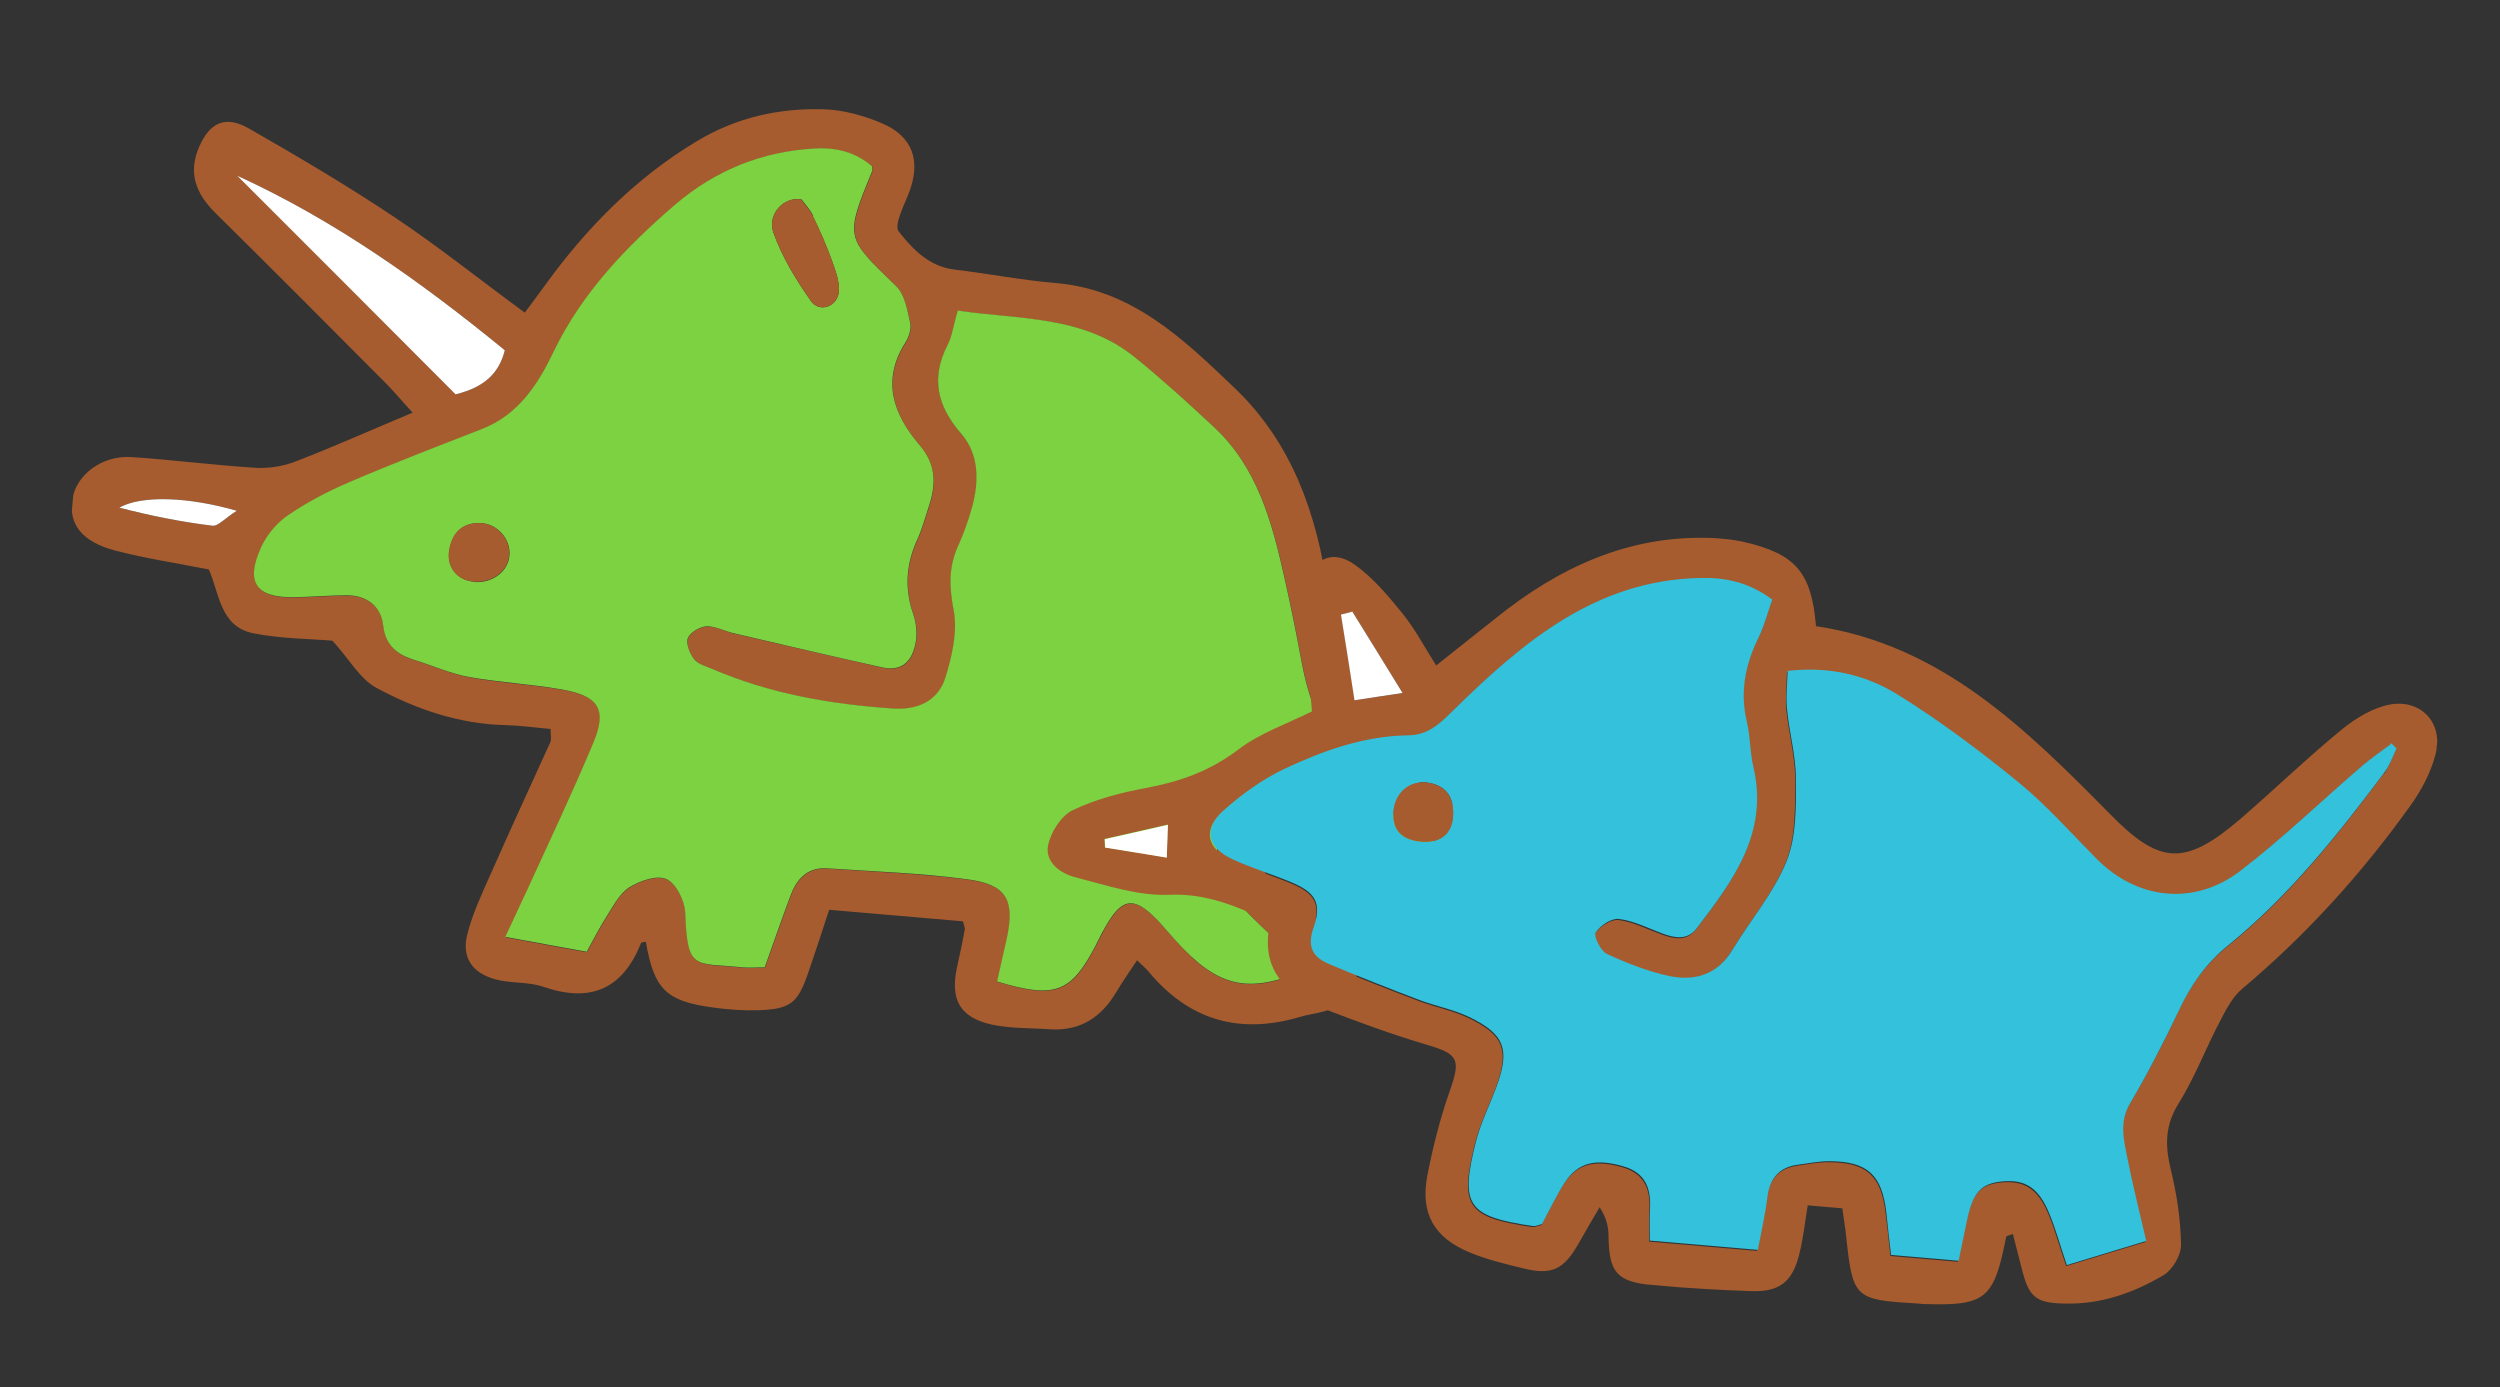
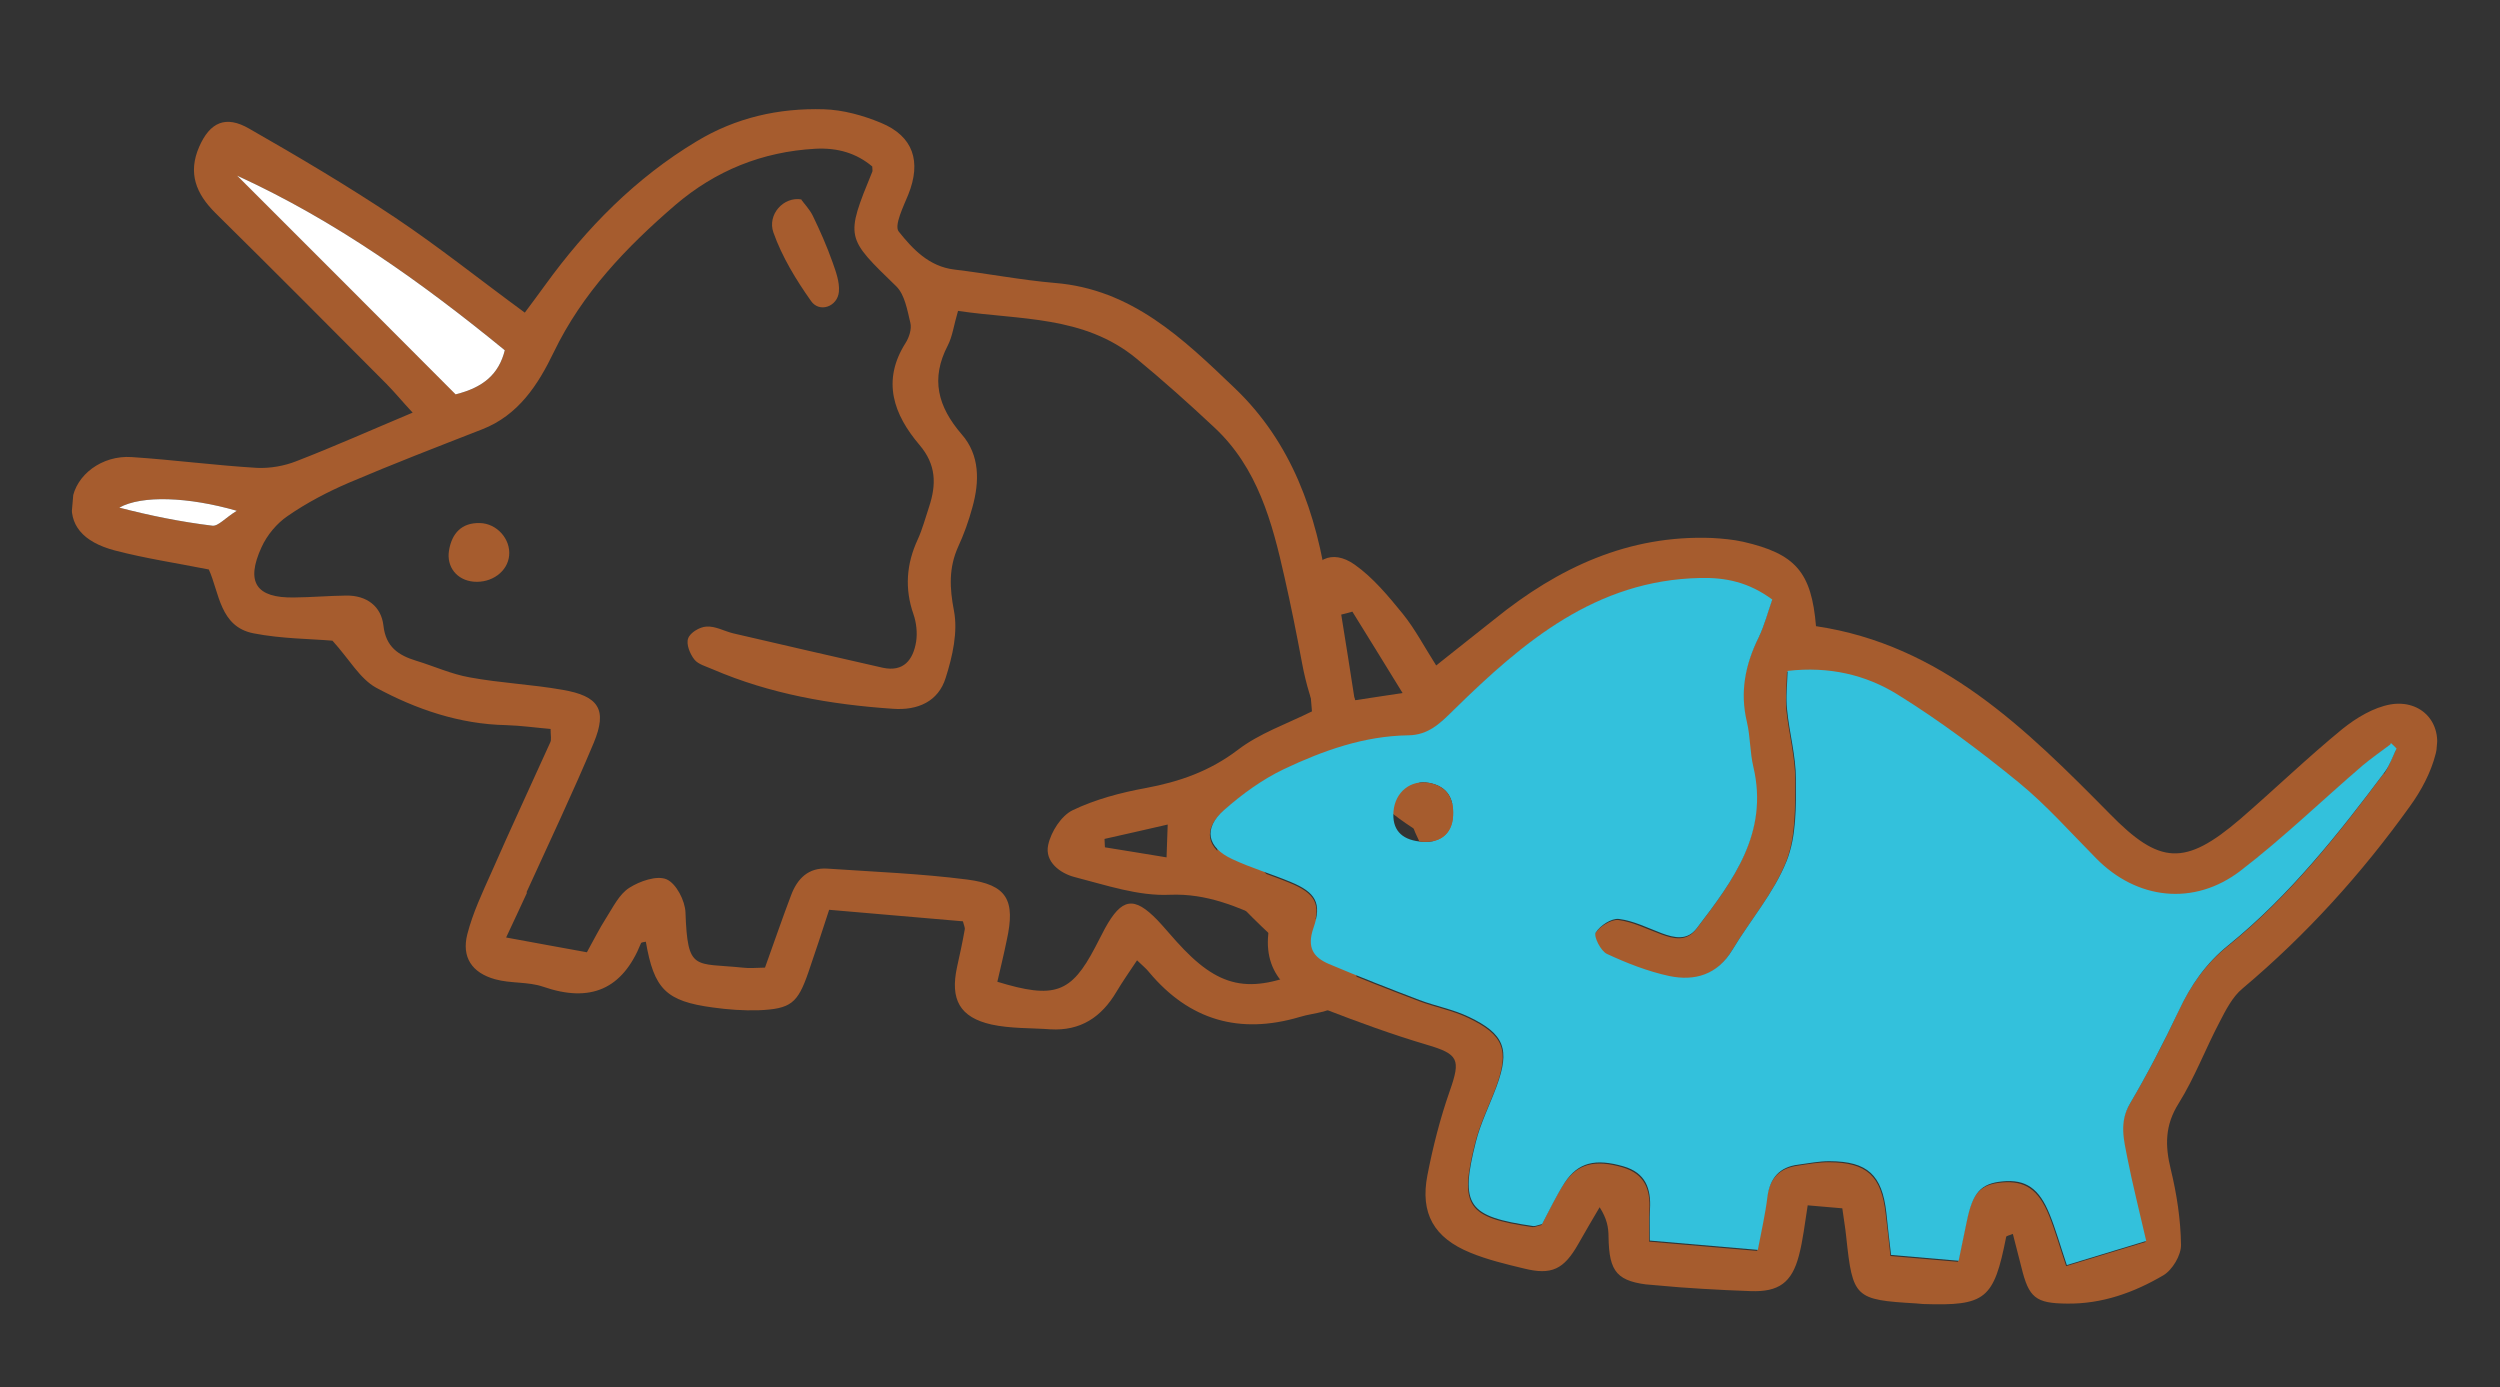
<svg xmlns="http://www.w3.org/2000/svg" width="310" height="172" viewBox="0 0 310 172" fill="none">
  <rect x="0" y="0" width="310" height="172" fill="#333333" stroke="none" />
  <g clip-path="url(#clip0_1616_40003)">
    <path fill-rule="evenodd" clip-rule="evenodd" d="M119.378 114.137C119.502 114.701 119.684 114.994 119.626 115.266C119.353 116.834 119.011 118.396 118.671 119.924C117.807 123.932 119 126.146 122.937 127.039C125.315 127.555 127.815 127.459 130.256 127.635C133.975 127.851 136.579 126.138 138.443 122.977C139.211 121.693 140.079 120.453 140.994 119.079C141.696 119.762 142.15 120.113 142.493 120.557C147.48 126.523 153.728 128.307 161.149 126.109C162.109 125.811 163.123 125.691 164.114 125.431C167.977 124.379 169.247 121.686 167.298 118.196C166.489 116.742 164.989 115.679 163.741 114.499C161.625 112.552 159.394 110.733 157.319 108.72C155.948 107.357 155.566 105.767 157.395 103.813C158.825 104.49 160.361 105.142 161.847 105.962C169.84 110.387 178.088 114.247 187.099 116.096C190.364 116.758 192.104 115.835 193.182 113.367C194.513 110.368 194.027 107.973 191.312 106.147C188.169 104.077 184.948 102.104 181.594 100.466C173.094 96.308 167.807 89.797 166.196 80.385C165.782 77.961 164.981 75.609 164.636 73.191C163.274 63.697 160.192 54.884 153.094 48.114C146.732 42.029 140.345 35.839 130.756 35.082C126.6 34.724 122.482 33.919 118.338 33.424C115.187 33.048 113.16 30.867 111.443 28.712C110.849 27.969 112.021 25.613 112.635 24.109C114.267 20.028 113.257 16.896 109.247 15.235C107.043 14.319 104.542 13.619 102.161 13.552C96.57 13.382 91.241 14.584 86.386 17.522C78.832 22.062 72.765 28.217 67.621 35.317C66.796 36.457 65.974 37.563 65.075 38.766C59.509 34.688 54.427 30.617 49.029 27.003C43.139 23.07 37.048 19.465 30.914 15.961C27.982 14.255 26.035 15.16 24.701 18.194C23.278 21.462 24.304 24.008 26.694 26.393C33.806 33.408 40.843 40.484 47.881 47.561C48.931 48.621 49.901 49.812 51.169 51.166C46.035 53.319 41.428 55.379 36.74 57.19C35.235 57.787 33.479 58.086 31.893 58.018C26.695 57.709 21.529 57.021 16.334 56.678C12.618 56.427 9.393 58.917 8.955 61.994C8.523 65.001 10.169 67.185 14.263 68.264C18.019 69.245 21.88 69.82 25.894 70.616C27.203 73.497 27.254 77.722 31.441 78.533C34.911 79.213 38.545 79.214 41.224 79.445C43.31 81.736 44.623 84.167 46.639 85.275C51.598 87.951 56.975 89.799 62.744 89.915C64.608 89.972 66.419 90.232 68.274 90.391C68.272 91.222 68.402 91.717 68.235 92.049C65.798 97.445 63.295 102.8 60.926 108.202C59.811 110.701 58.628 113.194 57.95 115.835C57.221 118.678 58.507 120.623 61.379 121.424C63.304 121.971 65.472 121.708 67.354 122.354C73.201 124.38 77.188 122.682 79.48 116.963C79.526 116.828 79.872 116.823 80.084 116.773C81.102 122.639 82.563 124.149 88.413 124.93C90.259 125.192 92.185 125.324 94.023 125.275C98.086 125.106 98.907 124.415 100.244 120.551C101.121 117.997 101.964 115.439 102.813 112.814L119.403 114.243L119.378 114.137ZM65.283 110.653C68.1 104.46 71.014 98.344 73.629 92.099C75.332 87.989 74.266 86.306 69.731 85.534C65.913 84.859 62.017 84.697 58.203 83.987C55.954 83.586 53.823 82.607 51.598 81.93C49.407 81.257 47.835 80.222 47.545 77.567C47.268 75.156 45.445 73.823 42.951 73.85C40.804 73.873 38.642 74.067 36.46 74.087C31.782 74.168 30.428 72.217 32.429 67.857C33.112 66.359 34.31 64.905 35.67 63.984C38.025 62.353 40.634 60.986 43.257 59.862C48.717 57.53 54.229 55.41 59.743 53.255C64.289 51.501 66.727 47.697 68.665 43.677C72.204 36.335 77.677 30.647 83.733 25.425C88.738 21.15 94.51 18.81 101.116 18.445C103.862 18.301 106.191 18.986 108.159 20.643C108.163 20.99 108.217 21.168 108.174 21.268C104.798 29.524 104.876 29.427 111.135 35.502C112.188 36.527 112.506 38.458 112.888 40.048C113.067 40.79 112.735 41.834 112.295 42.523C109.292 47.247 110.835 51.428 114.009 55.162C116.114 57.627 116.11 60.083 115.218 62.809C114.753 64.188 114.389 65.61 113.792 66.908C112.39 69.936 112.161 72.996 113.271 76.171C113.632 77.206 113.766 78.463 113.602 79.556C113.235 81.808 112.063 83.368 109.448 82.797C103.27 81.399 97.096 79.968 90.922 78.536C89.803 78.267 88.717 77.62 87.603 77.697C86.77 77.729 85.566 78.455 85.332 79.162C85.063 79.865 85.547 81.084 86.109 81.789C86.577 82.383 87.592 82.644 88.359 82.987C95.499 86.059 102.999 87.362 110.705 87.888C113.799 88.12 116.353 86.99 117.263 84.058C118.115 81.398 118.794 78.342 118.291 75.738C117.741 72.888 117.642 70.423 118.8 67.824C119.523 66.26 120.115 64.615 120.572 62.924C121.471 59.715 121.512 56.431 119.243 53.848C116.286 50.41 115.371 46.974 117.527 42.835C118.109 41.709 118.258 40.372 118.796 38.55C126.414 39.69 134.389 39.097 140.885 44.432C144.212 47.175 147.425 50.047 150.595 53.019C155.943 58.013 157.751 64.743 159.275 71.553C160.078 75.082 160.778 78.603 161.441 82.155C163.418 92.948 169.742 100.275 179.4 105.052C182.453 106.56 185.343 108.366 188.278 110.038C188.105 110.438 187.932 110.839 187.762 111.205C184.127 110.026 180.396 109.151 176.93 107.607C171.666 105.25 166.615 102.428 161.438 99.871C155.831 97.07 150.525 100.419 150.96 106.615C151.09 108.322 152.026 110.306 153.197 111.583C155.979 114.626 159.135 117.354 162.142 120.209C154.847 123.352 151.107 122.58 145.836 116.693C145.045 115.829 144.326 114.937 143.533 114.107C140.609 111.087 139.1 111.338 137.008 115.137C136.596 115.897 136.216 116.695 135.805 117.455C132.823 123.15 130.785 123.909 123.671 121.739C124.059 120.042 124.485 118.314 124.845 116.546C125.927 111.621 124.881 109.697 119.919 109.062C114.203 108.328 108.409 108.105 102.63 107.711C100.223 107.539 98.853 108.978 98.089 111.023C96.969 113.971 95.951 116.963 94.86 119.983C93.821 119.997 92.947 120.095 92.126 119.99C86.089 119.366 85.265 120.506 84.999 113.147C84.951 111.69 83.855 109.554 82.654 109.035C81.453 108.517 79.312 109.267 78.03 110.09C76.786 110.883 76.025 112.478 75.186 113.79C74.346 115.102 73.635 116.528 72.774 118.081C69.572 117.493 66.539 116.955 62.759 116.249C63.779 114.053 64.579 112.392 65.349 110.693L65.283 110.653ZM29.409 21.783C41.593 27.366 52.285 34.999 62.596 43.431C61.855 46.412 59.915 48.045 56.52 48.894C47.476 39.81 38.46 30.798 29.444 21.786L29.409 21.783ZM26.327 65.186C22.424 64.711 18.581 63.93 14.79 62.946C17.589 61.388 23.349 61.607 29.359 63.336C27.896 64.248 27.046 65.282 26.327 65.186Z" fill="#A65C2E" />
-     <path fill-rule="evenodd" clip-rule="evenodd" d="M72.74 118.042C73.6 116.49 74.311 115.063 75.151 113.752C75.991 112.44 76.785 110.847 77.996 110.052C79.312 109.231 81.419 108.478 82.62 108.997C83.821 109.516 84.883 111.649 84.964 113.109C85.23 120.468 86.055 119.328 92.091 119.952C92.95 120.026 93.786 119.959 94.826 119.945C95.916 116.925 96.935 113.933 98.054 110.984C98.819 108.939 100.188 107.5 102.596 107.673C108.375 108.067 114.172 108.255 119.884 109.024C124.847 109.659 125.892 111.583 124.811 116.507C124.416 118.273 124.025 120.004 123.636 121.7C130.785 123.873 132.791 123.077 135.77 117.417C136.182 116.657 136.528 115.856 136.974 115.098C139.066 111.299 140.575 111.049 143.498 114.069C144.292 114.898 145.011 115.791 145.801 116.655C151.11 122.51 154.813 123.314 162.108 120.17C159.101 117.316 155.942 114.622 153.162 111.545C151.992 110.268 151.018 108.315 150.926 106.577C150.491 100.38 155.794 97.066 161.403 99.833C166.581 102.389 171.632 105.212 176.896 107.569C180.362 109.113 184.092 109.988 187.728 111.166C187.901 110.766 188.074 110.366 188.244 110C185.274 108.325 182.387 106.485 179.365 105.013C169.708 100.237 163.384 92.91 161.407 82.117C160.744 78.565 160.044 75.044 159.241 71.515C157.717 64.705 155.909 57.975 150.56 52.981C147.422 50.046 144.212 47.14 140.85 44.394C134.355 39.059 126.38 39.652 118.762 38.511C118.224 40.334 118.074 41.67 117.493 42.797C115.371 46.939 116.249 50.406 119.208 53.809C121.443 56.39 121.399 59.708 120.537 62.886C120.083 64.542 119.492 66.187 118.766 67.785C117.607 70.385 117.707 72.85 118.257 75.7C118.756 78.338 118.043 81.391 117.229 84.02C116.319 86.952 113.73 88.078 110.67 87.849C102.999 87.327 95.464 86.02 88.324 82.948C87.523 82.603 86.542 82.345 86.074 81.751C85.547 81.048 85.029 79.827 85.297 79.124C85.565 78.42 86.767 77.728 87.569 77.658C88.645 77.613 89.769 78.228 90.888 78.498C97.062 79.93 103.233 81.395 109.413 82.758C112.029 83.33 113.201 81.77 113.568 79.518C113.731 78.424 113.597 77.167 113.237 76.133C112.126 72.957 112.355 69.897 113.758 66.87C114.354 65.571 114.719 64.15 115.184 62.771C116.079 60.011 116.114 57.591 113.974 55.123C110.801 51.39 109.258 47.208 112.26 42.484C112.7 41.795 113.032 40.751 112.854 40.009C112.506 38.422 112.188 36.492 111.1 35.464C104.807 29.385 104.764 29.485 108.14 21.229C108.186 21.095 108.163 20.954 108.124 20.605C106.159 18.913 103.793 18.26 101.082 18.407C94.476 18.772 88.703 21.112 83.698 25.387C77.643 30.609 72.17 36.297 68.631 43.639C66.69 47.693 64.254 51.463 59.709 53.216C54.194 55.371 48.648 57.489 43.222 59.824C40.6 60.947 37.99 62.314 35.635 63.945C34.276 64.866 33.075 66.355 32.395 67.819C30.393 72.179 31.713 74.127 36.426 74.048C38.573 74.026 40.735 73.831 42.917 73.812C45.411 73.784 47.234 75.118 47.51 77.529C47.801 80.184 49.372 81.219 51.563 81.892C53.755 82.565 55.919 83.548 58.168 83.949C61.986 84.624 65.879 84.821 69.696 85.496C74.229 86.302 75.298 87.951 73.594 92.06C70.98 98.306 68.063 104.456 65.248 110.615C64.482 112.279 63.679 113.974 62.659 116.17C66.405 116.874 69.472 117.415 72.674 118.002L72.74 118.042ZM100.778 26.754C101.689 28.632 102.528 30.538 103.224 32.501C103.641 33.679 104.119 34.966 104.015 36.168C103.856 38.023 101.606 38.833 100.559 37.324C98.709 34.708 96.95 31.823 95.894 28.825C95.115 26.613 97.146 24.331 99.395 24.732C99.734 25.211 100.402 25.892 100.815 26.723L100.778 26.754ZM58.771 72.132C56.71 71.955 55.364 70.316 55.716 68.236C56.068 66.156 57.257 64.805 59.536 64.863C61.643 64.906 63.378 66.855 63.166 68.912C62.995 70.905 61.001 72.359 58.768 72.167L58.771 72.132Z" fill="#7CD241" />
    <path fill-rule="evenodd" clip-rule="evenodd" d="M56.486 48.892C47.441 39.808 38.425 30.796 29.409 21.784C41.593 27.366 52.285 35 62.596 43.432C61.855 46.413 59.915 48.045 56.52 48.895L56.486 48.892Z" fill="white" />
    <path fill-rule="evenodd" clip-rule="evenodd" d="M29.359 63.336C27.896 64.248 27.046 65.282 26.328 65.186C22.424 64.711 18.581 63.93 14.79 62.946C17.589 61.388 23.349 61.607 29.359 63.336Z" fill="white" />
    <path fill-rule="evenodd" clip-rule="evenodd" d="M99.366 24.764C99.705 25.244 100.373 25.924 100.786 26.755C101.697 28.633 102.536 30.539 103.232 32.502C103.65 33.68 104.127 34.967 104.024 36.169C103.864 38.024 101.614 38.834 100.568 37.325C98.717 34.709 96.959 31.823 95.902 28.826C95.124 26.613 97.154 24.332 99.403 24.733L99.366 24.764Z" fill="#A65C2E" />
    <path fill-rule="evenodd" clip-rule="evenodd" d="M63.135 68.874C62.964 70.866 60.97 72.321 58.737 72.128C56.676 71.951 55.33 70.312 55.682 68.232C56.034 66.151 57.223 64.801 59.502 64.859C61.609 64.902 63.344 66.85 63.132 68.908L63.135 68.874Z" fill="#A65C2E" />
    <path fill-rule="evenodd" clip-rule="evenodd" d="M164.277 125.133C168.429 126.737 172.622 128.274 176.907 129.543C180.889 130.717 181.145 131.362 179.768 135.291C178.577 138.684 177.685 142.205 177.002 145.711C176.073 150.475 177.819 153.497 182.332 155.339C184.471 156.216 186.743 156.758 188.98 157.296C192.402 158.145 193.918 157.41 195.714 154.243C196.571 152.725 197.463 151.21 198.355 149.696C199.27 151.124 199.453 152.212 199.458 153.355C199.526 157.79 200.499 158.946 204.961 159.365C208.98 159.711 213.042 159.957 217.078 160.098C220.562 160.225 222.186 159.05 223.063 155.7C223.575 153.771 223.784 151.748 224.154 149.461L228.447 149.831C228.612 151.126 228.827 152.252 228.935 153.403C229.739 160.946 229.996 161.176 237.604 161.624C237.879 161.647 238.188 161.674 238.463 161.698C246.227 161.951 247.231 161.138 248.764 153.381C248.776 153.244 249.126 153.204 249.593 153.003C249.955 154.418 250.321 155.799 250.655 157.142C251.575 160.924 252.415 161.619 256.322 161.645C260.643 161.705 264.606 160.282 268.251 158.139C269.381 157.475 270.474 155.632 270.446 154.349C270.403 151.231 269.917 148.041 269.175 145.001C268.459 142.067 268.435 139.539 270.157 136.815C272.124 133.663 273.471 130.077 275.21 126.766C275.999 125.242 276.833 123.584 278.099 122.551C286.008 115.897 292.854 108.321 298.833 99.978C300.247 98.023 301.444 95.773 302.023 93.47C302.973 89.677 300.253 86.709 296.426 87.348C294.318 87.72 292.164 89.022 290.454 90.397C286.098 93.967 282.021 97.906 277.76 101.588C270.924 107.435 267.792 107.234 261.623 100.924C251.217 90.374 240.696 79.951 225.185 77.646C224.62 70.954 222.671 68.675 216.156 67.18C214.9 66.899 213.594 66.786 212.321 66.711C201.941 66.301 193.214 70.394 185.329 76.773C182.988 78.648 180.615 80.485 178.087 82.516C176.593 80.173 175.465 78 173.965 76.14C172.15 73.908 170.27 71.635 167.987 70.02C165.149 68.01 162.684 69.321 161.904 72.748C161.681 73.733 161.626 74.766 161.678 75.774C161.978 79.917 162.347 84.067 162.682 88.213C159.537 89.776 156.15 90.938 153.482 92.992C150.001 95.633 146.256 96.937 142.071 97.718C138.977 98.282 135.826 99.118 133.01 100.467C131.603 101.142 130.323 103.142 129.975 104.773C129.52 106.844 131.437 108.29 133.265 108.759C137.124 109.749 141.157 111.134 145.048 110.951C149.701 110.763 153.399 112.431 157.53 114.275C156.154 120.212 159.418 123.296 164.342 125.173L164.277 125.133ZM295.623 95.86C289.833 103.631 283.817 111.21 276.23 117.338C273.441 119.59 271.543 122.333 270.057 125.526C268.231 129.452 266.205 133.292 264.015 137.013C262.675 139.32 263.25 141.48 263.713 143.734C264.368 146.974 265.167 150.157 266.046 154.005C262.637 155.026 259.579 155.974 256.204 156.998C255.349 154.467 254.822 152.553 254.08 150.725C252.769 147.463 251.063 146.382 248.239 146.623C245.519 146.873 244.522 147.998 243.796 151.603C243.491 153.134 243.152 154.662 242.789 156.465L234.409 155.743C234.238 154.102 234.049 152.286 233.822 150.502C233.291 145.819 231.498 144.142 226.794 144.118C225.514 144.111 224.214 144.345 222.916 144.545C220.571 144.862 219.416 146.216 219.077 148.54C218.791 150.66 218.301 152.729 217.888 155.115L204.492 153.961C204.505 152.613 204.44 151.362 204.515 150.088C204.668 147.506 203.969 145.577 201.203 144.751C197.793 143.765 195.604 144.268 193.934 146.789C192.821 148.458 192.006 150.29 191.14 151.911C190.575 152.036 190.286 152.184 190.045 152.163C181.912 150.978 180.919 149.647 182.914 141.756C183.499 139.384 184.625 137.163 185.478 134.884C187.195 130.222 186.493 128.327 182.038 126.214C180.111 125.286 177.931 124.891 175.92 124.129C172.168 122.699 168.419 121.234 164.713 119.669C162.777 118.845 161.95 117.597 162.778 115.212C163.878 112.088 163.057 110.772 159.983 109.504C157.578 108.501 155.081 107.766 152.719 106.663C149.591 105.217 149.102 102.857 151.685 100.588C153.933 98.602 156.48 96.745 159.149 95.487C163.982 93.204 169.052 91.392 174.526 91.31C177.054 91.285 178.461 89.815 180.236 88.099C188.776 79.735 197.779 72.033 210.74 71.8C213.896 71.726 216.717 72.315 219.68 74.473C219.128 76.052 218.746 77.68 217.995 79.172C216.322 82.523 215.648 85.925 216.537 89.67C216.97 91.472 216.907 93.404 217.337 95.24C219.261 103.434 214.81 109.313 210.321 115.224C209.149 116.784 207.552 116.439 205.976 115.854C204.232 115.219 202.476 114.306 200.662 114.081C199.734 114.001 198.306 114.916 197.783 115.77C197.501 116.231 198.418 118.04 199.181 118.417C201.643 119.563 204.254 120.584 206.903 121.158C210.065 121.811 212.867 121.015 214.725 117.922C216.946 114.238 219.867 110.856 221.453 106.91C222.687 103.833 222.588 100.156 222.606 96.732C222.612 93.861 221.818 91.024 221.514 88.126C221.369 86.591 221.537 85.048 221.582 83.322C226.723 82.692 231.266 83.776 235.173 86.223C240.429 89.479 245.434 93.232 250.219 97.139C253.678 99.963 256.675 103.335 259.823 106.548C264.885 111.655 271.971 112.542 277.753 108.092C283.015 104.047 287.843 99.411 292.854 95.068C293.939 94.123 295.187 93.297 296.334 92.427C296.557 92.653 296.78 92.88 297.037 93.11C296.539 94.07 296.204 95.149 295.574 96.029L295.623 95.86ZM173.952 85.932C171.569 86.28 170.059 86.531 167.991 86.837C167.412 83.119 166.88 79.648 166.312 76.208C166.77 76.109 167.231 75.975 167.693 75.842C169.665 79.057 171.674 82.241 173.917 85.929L173.952 85.932ZM144.652 106.314C141.888 105.868 139.467 105.452 137.009 105.067C137.004 104.721 136.965 104.372 136.96 104.025C139.467 103.445 142.005 102.903 144.795 102.243C144.731 103.795 144.717 104.763 144.652 106.314Z" fill="#A65C2E" />
    <path fill-rule="evenodd" clip-rule="evenodd" d="M296.418 92.297C295.27 93.167 294.057 93.996 292.938 94.938C287.893 99.278 283.098 103.917 277.836 107.962C272.055 112.412 264.932 111.557 259.907 106.418C256.755 103.24 253.761 99.833 250.302 97.009C245.518 93.102 240.512 89.349 235.256 86.093C231.347 83.68 226.803 82.597 221.665 83.192C221.623 84.884 221.419 86.458 221.597 87.996C221.87 90.857 222.695 93.731 222.69 96.602C222.706 100.029 222.77 103.703 221.536 106.78C219.951 110.726 217.03 114.108 214.809 117.792C212.951 120.885 210.149 121.681 206.987 121.028C204.337 120.454 201.726 119.433 199.265 118.287C198.498 117.944 197.584 116.101 197.866 115.64C198.427 114.755 199.821 113.837 200.745 113.951C202.56 114.176 204.284 115.051 206.06 115.724C207.636 116.309 209.232 116.654 210.405 115.094C214.89 109.218 219.344 103.304 217.421 95.11C216.988 93.308 217.05 91.376 216.62 89.54C215.729 85.83 216.402 82.427 218.078 79.042C218.795 77.547 219.212 75.922 219.763 74.343C216.835 72.188 214.014 71.599 210.824 71.67C197.86 71.937 188.86 79.605 180.319 87.969C178.579 89.688 177.138 91.156 174.61 91.18C169.136 91.262 164.066 93.074 159.233 95.357C156.526 96.646 154.016 98.472 151.769 100.458C149.186 102.727 149.675 105.087 152.803 106.533C155.164 107.636 157.662 108.371 160.067 109.374C163.106 110.639 163.962 111.958 162.862 115.082C162.031 117.501 162.86 118.715 164.796 119.539C168.502 121.104 172.252 122.569 176.004 123.999C178.015 124.761 180.195 125.156 182.122 126.084C186.577 128.197 187.276 130.126 185.562 134.754C184.705 137.067 183.58 139.289 182.998 141.626C181.003 149.517 181.996 150.848 190.129 152.033C190.404 152.057 190.693 151.909 191.223 151.781C192.089 150.16 192.939 148.331 194.017 146.659C195.691 144.104 197.877 143.635 201.287 144.621C204.056 145.413 204.752 147.376 204.598 149.958C204.523 151.232 204.588 152.483 204.576 153.831L217.972 154.985C218.419 152.602 218.909 150.533 219.161 148.41C219.465 146.083 220.657 144.698 223 144.415C224.294 144.25 225.564 143.978 226.878 143.988C231.581 144.012 233.375 145.689 233.906 150.372C234.095 152.188 234.288 153.969 234.492 155.613L242.873 156.335C243.239 154.498 243.575 153.004 243.88 151.473C244.603 147.902 245.602 146.743 248.323 146.493C251.184 146.22 252.853 147.333 254.163 150.595C254.906 152.423 255.433 154.337 256.287 156.868C259.628 155.841 262.683 154.927 266.13 153.875C265.25 150.027 264.421 146.807 263.797 143.604C263.365 141.387 262.758 139.19 264.099 136.883C266.288 133.162 268.28 129.319 270.141 125.396C271.627 122.203 273.524 119.46 276.313 117.208C283.866 111.077 289.919 103.467 295.707 95.73C296.334 94.885 296.703 93.809 297.17 92.811C296.947 92.584 296.724 92.358 296.467 92.128L296.418 92.297ZM172.794 100.608C173.001 98.204 174.935 96.641 177.25 97.082C179.496 97.518 180.3 99.04 180.185 101.176C180.055 103.483 178.466 104.661 176.002 104.345C173.706 104.078 172.605 102.807 172.794 100.608Z" fill="#33C1DC" />
-     <path fill-rule="evenodd" clip-rule="evenodd" d="M167.693 75.843C169.665 79.058 171.675 82.241 173.918 85.929C171.535 86.278 170.025 86.528 167.957 86.834C167.378 83.117 166.847 79.645 166.278 76.205C166.736 76.106 167.197 75.973 167.659 75.84L167.693 75.843Z" fill="white" />
-     <path fill-rule="evenodd" clip-rule="evenodd" d="M144.825 102.279C144.761 103.831 144.747 104.798 144.682 106.35C141.918 105.904 139.497 105.488 137.039 105.103C137.034 104.757 136.995 104.407 136.99 104.061C139.497 103.481 142.035 102.938 144.825 102.279Z" fill="white" />
-     <path fill-rule="evenodd" clip-rule="evenodd" d="M176 104.346C173.704 104.079 172.603 102.807 172.792 100.609C172.999 98.205 174.933 96.641 177.248 97.083C179.495 97.519 180.298 99.041 180.183 101.177C180.053 103.484 178.464 104.662 176 104.346Z" fill="#A65C2E" />
+     <path fill-rule="evenodd" clip-rule="evenodd" d="M176 104.346C172.999 98.205 174.933 96.641 177.248 97.083C179.495 97.519 180.298 99.041 180.183 101.177C180.053 103.484 178.464 104.662 176 104.346Z" fill="#A65C2E" />
  </g>
  <defs>
    <clipPath id="clip0_1616_40003">
      <rect width="294.759" height="136.554" fill="white" transform="matrix(-0.996 -0.086 -0.086 0.996 307.461 31.168)" />
    </clipPath>
  </defs>
</svg>